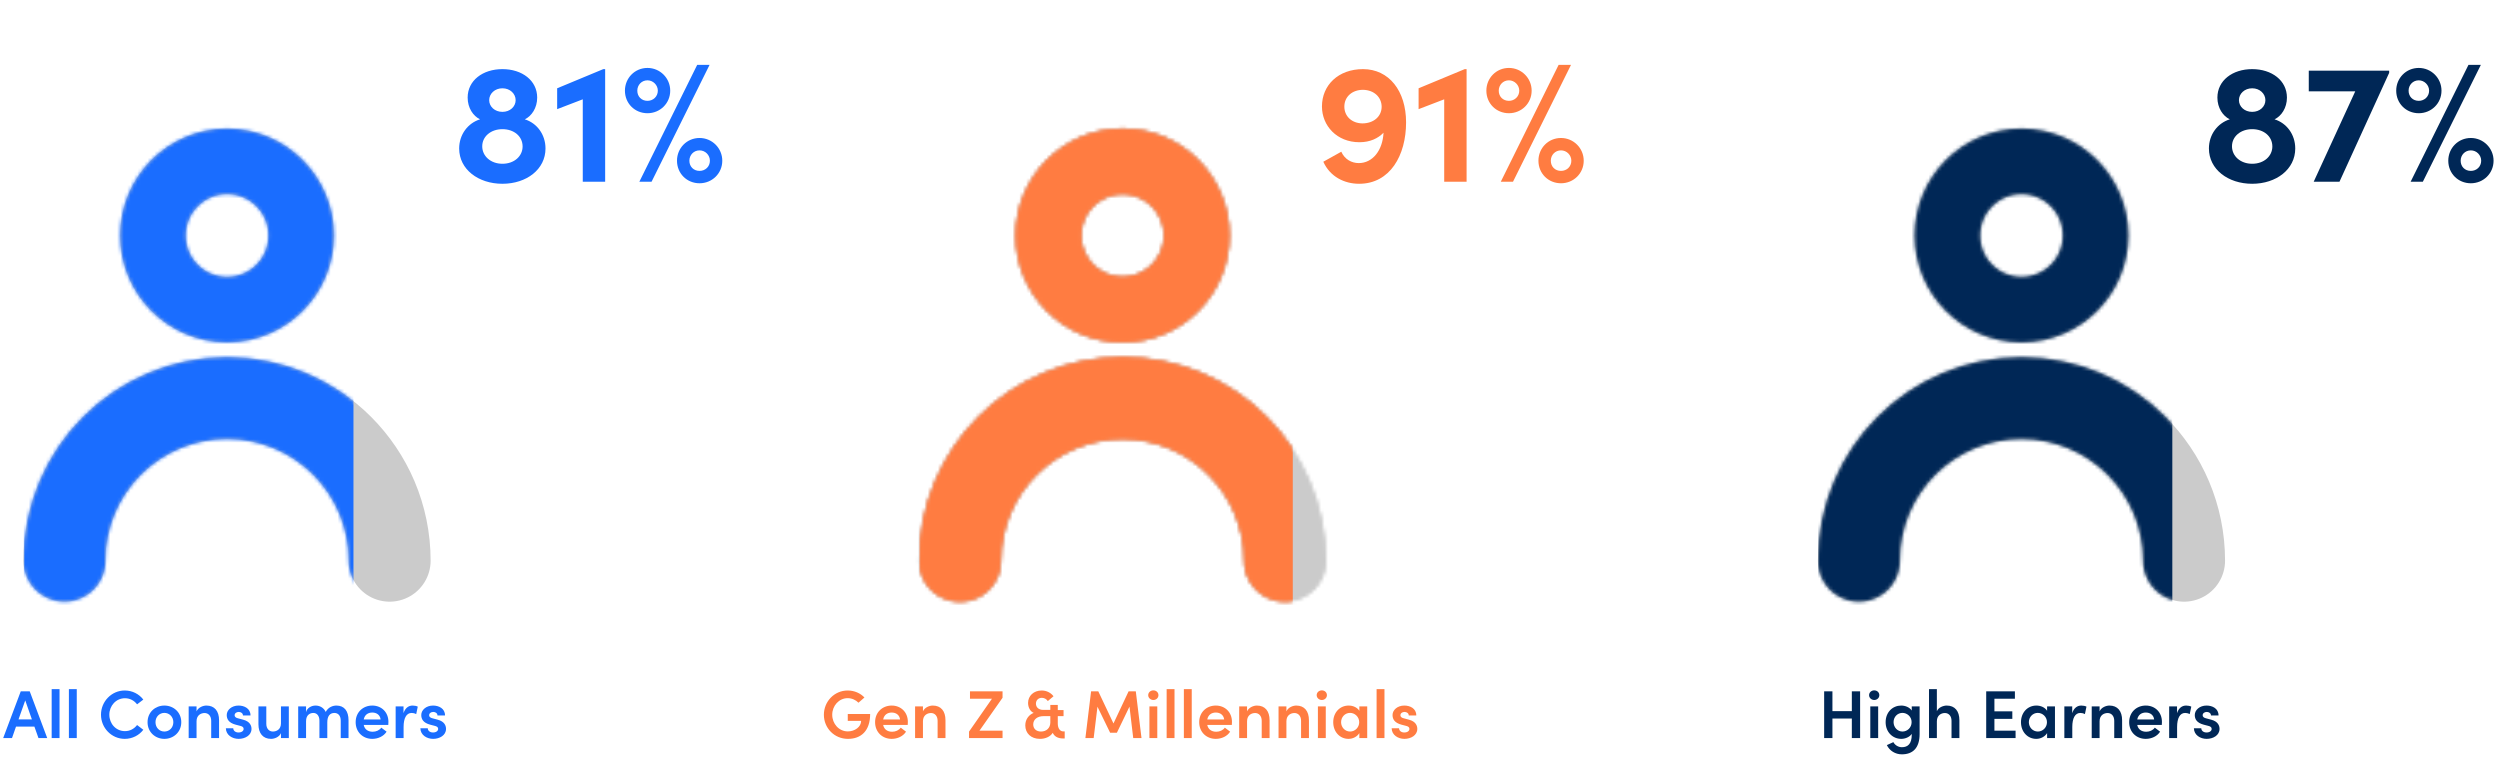
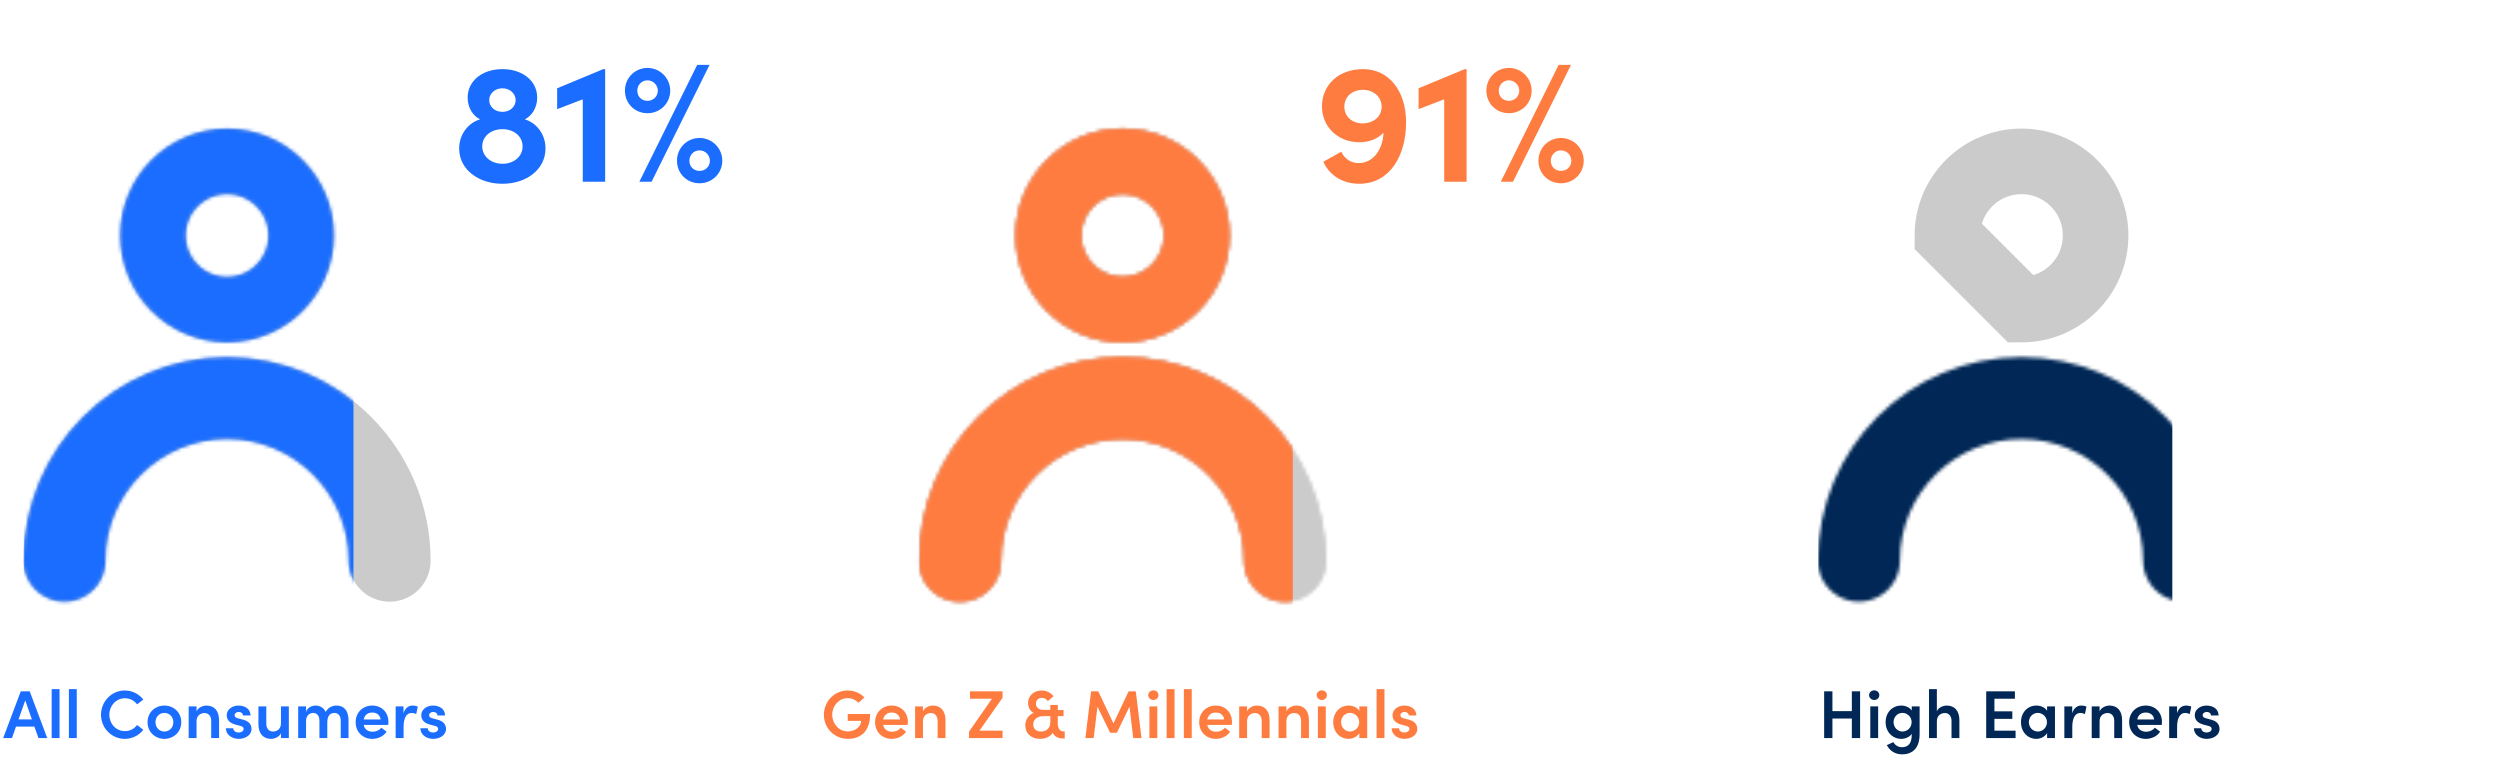
<svg xmlns="http://www.w3.org/2000/svg" width="737" height="225" viewBox="0 0 737 225" fill="none">
-   <path d="M670.539 35.178C674.089 36.278 676.639 39.628 676.639 43.778C676.639 49.928 671.039 54.178 663.939 54.178C656.839 54.178 651.189 49.928 651.189 43.778C651.189 39.628 653.789 36.278 657.339 35.178C655.339 34.228 653.689 31.828 653.689 28.778C653.689 23.728 658.139 20.378 663.939 20.378C669.739 20.378 674.189 23.728 674.189 28.778C674.189 31.828 672.539 34.228 670.539 35.178ZM663.939 26.028C661.689 26.028 660.039 27.628 660.039 29.528C660.039 31.428 661.689 32.978 663.939 32.978C666.189 32.978 667.839 31.428 667.839 29.528C667.839 27.628 666.189 26.028 663.939 26.028ZM663.939 48.278C667.489 48.278 669.889 45.978 669.889 43.178C669.889 40.178 667.339 38.078 663.939 38.078C660.539 38.078 657.989 40.228 657.989 43.128C657.989 46.028 660.489 48.278 663.939 48.278ZM680.626 26.928V20.828H704.326V21.478L689.676 53.578H682.076L694.326 26.928H680.626ZM714.253 53.578H710.653L727.703 19.128H731.353L714.253 53.578ZM713.053 33.378C709.303 33.378 706.403 30.478 706.403 26.728C706.403 23.028 709.303 20.028 713.053 20.028C716.753 20.028 719.753 23.028 719.753 26.728C719.753 30.478 716.753 33.378 713.053 33.378ZM713.053 29.728C714.703 29.728 716.103 28.478 716.103 26.728C716.103 25.078 714.703 23.678 713.053 23.678C711.303 23.678 710.053 25.078 710.053 26.728C710.053 28.478 711.303 29.728 713.053 29.728ZM728.403 54.028C724.653 54.028 721.753 51.128 721.753 47.378C721.753 43.678 724.653 40.678 728.403 40.678C732.103 40.678 735.103 43.678 735.103 47.378C735.103 51.128 732.103 54.028 728.403 54.028ZM728.403 50.378C730.103 50.378 731.453 49.128 731.453 47.378C731.453 45.728 730.103 44.328 728.403 44.328C726.653 44.328 725.403 45.728 725.403 47.378C725.403 49.128 726.653 50.378 728.403 50.378Z" fill="#002756" />
  <path d="M545.92 209.638V203.798H548.36V217.578H545.92V211.818H540.2V217.578H537.76V203.798H540.2V209.638H545.92ZM552.524 206.358C551.704 206.358 551.004 205.738 551.004 204.938C551.004 204.118 551.704 203.518 552.524 203.518C553.364 203.518 554.024 204.118 554.024 204.938C554.024 205.738 553.364 206.358 552.524 206.358ZM553.684 217.578H551.364V208.238H553.684V217.578ZM563.583 209.458V208.238H565.903V216.358C565.903 220.558 563.863 222.378 560.663 222.378C558.743 222.378 557.063 221.338 556.243 219.658L558.163 218.778C558.623 219.678 559.643 220.278 560.663 220.278C562.463 220.278 563.583 219.258 563.583 216.578V216.358C562.923 217.318 561.623 217.818 560.483 217.818C558.023 217.818 555.883 215.878 555.883 212.898C555.883 209.898 558.002 207.998 560.463 207.998C561.663 207.998 562.923 208.498 563.583 209.458ZM560.843 215.658C562.263 215.658 563.543 214.518 563.543 212.878C563.543 211.238 562.183 210.158 560.843 210.158C559.403 210.158 558.223 211.318 558.223 212.878C558.223 214.438 559.403 215.658 560.843 215.658ZM573.889 207.998C576.289 207.998 577.629 209.618 577.629 212.338V217.578H575.309V212.498C575.309 210.998 574.409 210.198 573.369 210.198C572.309 210.198 570.989 210.818 570.989 212.638V217.578H568.669V203.158H570.989V209.658C571.449 208.518 572.949 207.998 573.889 207.998ZM587.953 211.918V215.398H594.193V217.578H585.533V203.798H593.993V205.978H587.953V209.698H593.233V211.918H587.953ZM603.485 209.538V208.238H605.805V217.578H603.485V216.118C602.865 217.138 601.625 217.818 600.285 217.818C597.785 217.818 595.785 215.798 595.785 212.898C595.785 210.078 597.705 207.998 600.345 207.998C601.625 207.998 602.865 208.558 603.485 209.538ZM600.765 215.658C602.205 215.658 603.445 214.458 603.445 212.898C603.445 211.298 602.125 210.158 600.745 210.158C599.245 210.158 598.105 211.398 598.105 212.898C598.105 214.398 599.245 215.658 600.765 215.658ZM613.571 207.998C614.131 207.998 614.731 208.118 615.091 208.318L614.631 210.518C614.091 210.238 613.611 210.178 613.271 210.178C611.751 210.178 610.911 211.698 610.911 214.318V217.578H608.571V208.238H610.891V210.238C611.391 208.678 612.411 207.998 613.571 207.998ZM621.858 207.998C624.258 207.998 625.598 209.618 625.598 212.338V217.578H623.278V212.498C623.278 210.998 622.378 210.198 621.338 210.198C620.278 210.198 618.958 210.818 618.958 212.618V217.578H616.638V208.238H618.958V209.718C619.438 208.538 620.898 207.998 621.858 207.998ZM637.339 212.818C637.339 213.078 637.319 213.378 637.299 213.718H630.059C630.319 215.018 631.319 215.718 632.719 215.718C633.719 215.718 634.699 215.278 635.239 214.518L636.799 215.698C635.939 217.058 634.279 217.818 632.579 217.818C629.799 217.818 627.679 215.818 627.679 212.898C627.679 209.918 629.899 207.998 632.579 207.998C635.239 207.998 637.339 209.898 637.339 212.818ZM630.059 212.098H635.039C634.899 210.818 633.899 210.058 632.599 210.058C631.359 210.058 630.339 210.678 630.059 212.098ZM644.47 207.998C645.03 207.998 645.63 208.118 645.99 208.318L645.53 210.518C644.99 210.238 644.51 210.178 644.17 210.178C642.65 210.178 641.81 211.698 641.81 214.318V217.578H639.47V208.238H641.79V210.238C642.29 208.678 643.31 207.998 644.47 207.998ZM650.52 217.818C648.66 217.818 646.8 216.698 646.76 214.698H648.94C648.94 215.338 649.5 215.938 650.48 215.938C651.4 215.938 652 215.478 652 214.878C652 214.358 651.6 214.118 650.9 213.958L649.66 213.638C647.56 213.078 647.02 211.958 647.02 210.778C647.02 209.318 648.46 207.998 650.5 207.998C652.16 207.998 654.04 208.838 654.02 210.918H651.8C651.8 210.278 651.22 209.878 650.56 209.878C649.84 209.878 649.34 210.298 649.34 210.878C649.34 211.358 649.8 211.638 650.34 211.758L651.84 212.158C653.94 212.698 654.32 214.018 654.32 214.878C654.32 216.778 652.42 217.818 650.52 217.818Z" fill="#002756" />
  <path d="M13.92 217.578H11.34L10.14 214.198H4.72L3.54 217.578H0.94L6.12 203.798H8.76L13.92 217.578ZM7.44 206.478L5.46 212.078H9.4L7.44 206.478ZM17.552 217.578H15.232V203.158H17.552V217.578ZM22.63 217.578H20.31V203.158H22.63V217.578ZM36.771 217.818C32.891 217.818 29.771 214.598 29.771 210.698C29.771 206.798 32.891 203.558 36.771 203.558C39.031 203.558 41.011 204.618 42.251 206.238L40.411 207.638C39.571 206.538 38.331 205.838 36.831 205.838C34.211 205.838 32.231 208.058 32.231 210.698C32.231 213.338 34.171 215.538 36.831 215.538C38.331 215.538 39.571 214.838 40.411 213.738L42.251 215.138C41.011 216.758 39.031 217.818 36.771 217.818ZM48.459 217.818C45.799 217.818 43.499 215.858 43.499 212.898C43.499 209.938 45.799 207.998 48.459 207.998C51.119 207.998 53.439 209.938 53.439 212.898C53.439 215.858 51.119 217.818 48.459 217.818ZM48.459 215.658C49.899 215.658 51.099 214.538 51.099 212.898C51.099 211.298 49.899 210.158 48.459 210.158C47.019 210.158 45.839 211.298 45.839 212.898C45.839 214.538 47.019 215.658 48.459 215.658ZM60.842 207.998C63.242 207.998 64.582 209.618 64.582 212.338V217.578H62.262V212.498C62.262 210.998 61.362 210.198 60.322 210.198C59.262 210.198 57.942 210.818 57.942 212.618V217.578H55.622V208.238H57.942V209.718C58.422 208.538 59.882 207.998 60.842 207.998ZM70.344 217.818C68.484 217.818 66.624 216.698 66.584 214.698H68.764C68.764 215.338 69.324 215.938 70.304 215.938C71.224 215.938 71.824 215.478 71.824 214.878C71.824 214.358 71.424 214.118 70.724 213.958L69.484 213.638C67.384 213.078 66.844 211.958 66.844 210.778C66.844 209.318 68.284 207.998 70.324 207.998C71.984 207.998 73.864 208.838 73.844 210.918H71.624C71.624 210.278 71.044 209.878 70.384 209.878C69.664 209.878 69.164 210.298 69.164 210.878C69.164 211.358 69.624 211.638 70.164 211.758L71.664 212.158C73.764 212.698 74.144 214.018 74.144 214.878C74.144 216.778 72.244 217.818 70.344 217.818ZM82.826 213.238V208.238H85.146V217.578H82.826V216.118C82.346 217.298 80.866 217.818 79.926 217.818C77.526 217.818 76.186 216.198 76.186 213.478V208.238H78.506V213.378C78.506 214.878 79.406 215.658 80.446 215.658C81.506 215.658 82.826 215.058 82.826 213.238ZM99.167 207.998C101.507 207.998 102.747 209.618 102.747 212.338V217.578H100.447V212.458C100.447 210.958 99.667 210.178 98.587 210.178C97.247 210.178 96.487 211.098 96.487 212.958V217.578H94.167V212.458C94.167 210.978 93.387 210.178 92.387 210.178C91.307 210.178 90.227 210.818 90.227 212.598V217.578H87.907V208.238H90.227V209.958C90.487 208.698 91.827 207.998 93.007 207.998C94.367 207.998 95.467 208.698 96.027 209.878C96.767 208.418 98.227 207.998 99.167 207.998ZM114.507 212.818C114.507 213.078 114.487 213.378 114.467 213.718H107.227C107.487 215.018 108.487 215.718 109.887 215.718C110.887 215.718 111.867 215.278 112.407 214.518L113.967 215.698C113.107 217.058 111.447 217.818 109.747 217.818C106.967 217.818 104.847 215.818 104.847 212.898C104.847 209.918 107.067 207.998 109.747 207.998C112.407 207.998 114.507 209.898 114.507 212.818ZM107.227 212.098H112.207C112.067 210.818 111.067 210.058 109.767 210.058C108.527 210.058 107.507 210.678 107.227 212.098ZM121.638 207.998C122.198 207.998 122.798 208.118 123.158 208.318L122.698 210.518C122.158 210.238 121.678 210.178 121.338 210.178C119.818 210.178 118.978 211.698 118.978 214.318V217.578H116.638V208.238H118.958V210.238C119.458 208.678 120.478 207.998 121.638 207.998ZM127.688 217.818C125.827 217.818 123.968 216.698 123.928 214.698H126.108C126.108 215.338 126.668 215.938 127.648 215.938C128.568 215.938 129.168 215.478 129.168 214.878C129.168 214.358 128.768 214.118 128.068 213.958L126.828 213.638C124.728 213.078 124.188 211.958 124.188 210.778C124.188 209.318 125.628 207.998 127.668 207.998C129.328 207.998 131.208 208.838 131.188 210.918H128.968C128.968 210.278 128.388 209.878 127.728 209.878C127.008 209.878 126.508 210.298 126.508 210.878C126.508 211.358 126.968 211.638 127.508 211.758L129.008 212.158C131.108 212.698 131.488 214.018 131.488 214.878C131.488 216.778 129.588 217.818 127.688 217.818Z" fill="#1A6DFF" />
  <path d="M401.812 20.378C409.462 20.378 414.512 26.778 414.512 36.078C414.512 45.778 409.812 54.178 400.662 54.178C396.362 54.178 392.112 52.128 390.112 47.678L395.412 44.728C396.412 46.978 398.462 48.078 400.562 48.078C404.662 48.078 407.612 44.328 407.862 39.128C406.262 40.778 403.912 41.928 400.762 41.928C394.112 41.928 389.712 37.078 389.712 31.378C389.712 25.128 394.512 20.378 401.812 20.378ZM401.612 36.378C404.912 36.378 407.262 34.378 407.312 31.528C407.312 28.628 405.062 26.528 401.812 26.478C398.612 26.478 396.312 28.528 396.312 31.428C396.312 34.278 398.512 36.328 401.612 36.378ZM418.201 26.028L431.801 20.378H432.351V53.578H425.751V29.278L418.201 32.178V26.028ZM446.03 53.578H442.43L459.48 19.128H463.13L446.03 53.578ZM444.83 33.378C441.08 33.378 438.18 30.478 438.18 26.728C438.18 23.028 441.08 20.028 444.83 20.028C448.53 20.028 451.53 23.028 451.53 26.728C451.53 30.478 448.53 33.378 444.83 33.378ZM444.83 29.728C446.48 29.728 447.88 28.478 447.88 26.728C447.88 25.078 446.48 23.678 444.83 23.678C443.08 23.678 441.83 25.078 441.83 26.728C441.83 28.478 443.08 29.728 444.83 29.728ZM460.18 54.028C456.43 54.028 453.53 51.128 453.53 47.378C453.53 43.678 456.43 40.678 460.18 40.678C463.88 40.678 466.88 43.678 466.88 47.378C466.88 51.128 463.88 54.028 460.18 54.028ZM460.18 50.378C461.88 50.378 463.23 49.128 463.23 47.378C463.23 45.728 461.88 44.328 460.18 44.328C458.43 44.328 457.18 45.728 457.18 47.378C457.18 49.128 458.43 50.378 460.18 50.378Z" fill="#FF7C41" />
  <path d="M154.713 35.178C158.263 36.278 160.813 39.628 160.813 43.778C160.813 49.928 155.213 54.178 148.113 54.178C141.013 54.178 135.363 49.928 135.363 43.778C135.363 39.628 137.963 36.278 141.513 35.178C139.513 34.228 137.863 31.828 137.863 28.778C137.863 23.728 142.313 20.378 148.113 20.378C153.913 20.378 158.363 23.728 158.363 28.778C158.363 31.828 156.713 34.228 154.713 35.178ZM148.113 26.028C145.863 26.028 144.213 27.628 144.213 29.528C144.213 31.428 145.863 32.978 148.113 32.978C150.363 32.978 152.013 31.428 152.013 29.528C152.013 27.628 150.363 26.028 148.113 26.028ZM148.113 48.278C151.663 48.278 154.063 45.978 154.063 43.178C154.063 40.178 151.513 38.078 148.113 38.078C144.713 38.078 142.163 40.228 142.163 43.128C142.163 46.028 144.663 48.278 148.113 48.278ZM164.25 26.028L177.85 20.378H178.4V53.578H171.8V29.278L164.25 32.178V26.028ZM192.079 53.578H188.479L205.529 19.128H209.179L192.079 53.578ZM190.879 33.378C187.129 33.378 184.229 30.478 184.229 26.728C184.229 23.028 187.129 20.028 190.879 20.028C194.579 20.028 197.579 23.028 197.579 26.728C197.579 30.478 194.579 33.378 190.879 33.378ZM190.879 29.728C192.529 29.728 193.929 28.478 193.929 26.728C193.929 25.078 192.529 23.678 190.879 23.678C189.129 23.678 187.879 25.078 187.879 26.728C187.879 28.478 189.129 29.728 190.879 29.728ZM206.229 54.028C202.479 54.028 199.579 51.128 199.579 47.378C199.579 43.678 202.479 40.678 206.229 40.678C209.929 40.678 212.929 43.678 212.929 47.378C212.929 51.128 209.929 54.028 206.229 54.028ZM206.229 50.378C207.929 50.378 209.279 49.128 209.279 47.378C209.279 45.728 207.929 44.328 206.229 44.328C204.479 44.328 203.229 45.728 203.229 47.378C203.229 49.128 204.479 50.378 206.229 50.378Z" fill="#1A6DFF" />
  <path d="M249.98 217.818C245.92 217.818 242.88 214.598 242.88 210.718C242.88 206.798 245.96 203.558 249.9 203.558C251.88 203.558 253.64 204.358 254.84 205.618L253.08 207.158C252.26 206.338 251.14 205.818 249.9 205.818C247.32 205.818 245.34 208.058 245.34 210.718C245.34 213.338 247.3 215.618 249.94 215.618C251.98 215.618 253.86 214.298 253.86 212.518H249.92V210.478H256.52C256.52 215.498 253.82 217.818 249.98 217.818ZM267.636 212.818C267.636 213.078 267.616 213.378 267.596 213.718H260.356C260.616 215.018 261.616 215.718 263.016 215.718C264.016 215.718 264.996 215.278 265.536 214.518L267.096 215.698C266.236 217.058 264.576 217.818 262.876 217.818C260.096 217.818 257.976 215.818 257.976 212.898C257.976 209.918 260.196 207.998 262.876 207.998C265.536 207.998 267.636 209.898 267.636 212.818ZM260.356 212.098H265.336C265.196 210.818 264.196 210.058 262.896 210.058C261.656 210.058 260.636 210.678 260.356 212.098ZM274.987 207.998C277.387 207.998 278.727 209.618 278.727 212.338V217.578H276.407V212.498C276.407 210.998 275.507 210.198 274.467 210.198C273.407 210.198 272.087 210.818 272.087 212.618V217.578H269.767V208.238H272.087V209.718C272.567 208.538 274.027 207.998 274.987 207.998ZM285.951 203.798H295.551V205.698L288.751 215.398H295.551V217.578H285.671V215.678L292.431 205.978H285.951V203.798ZM313.455 215.618H313.875V217.698H313.375C311.855 217.698 310.795 217.078 310.355 216.038C309.635 217.158 308.215 217.818 306.575 217.818C303.935 217.818 302.255 216.158 302.255 213.838C302.255 211.998 303.395 210.658 304.735 210.158C303.755 209.758 303.075 208.598 303.075 207.218C303.075 205.138 304.735 203.558 307.095 203.558C308.535 203.558 309.815 204.238 310.575 205.258L308.895 206.678C308.535 206.098 307.855 205.718 307.135 205.718C306.155 205.718 305.395 206.398 305.395 207.418C305.395 208.498 306.195 209.278 307.555 209.278H309.635V207.818H311.835V209.318H313.535V211.118H311.835V213.278C311.835 214.738 312.495 215.618 313.455 215.618ZM306.875 215.658C308.495 215.658 309.595 214.618 309.635 213.058V211.118H307.635C305.795 211.118 304.595 212.118 304.595 213.558C304.595 214.838 305.515 215.658 306.875 215.658ZM334.833 203.798L336.513 217.578H334.073L332.973 208.318L329.253 216.018H327.273L323.533 208.338L322.413 217.578H319.973L321.653 203.798H323.773L328.253 213.278L332.713 203.798H334.833ZM340.009 206.358C339.189 206.358 338.489 205.738 338.489 204.938C338.489 204.118 339.189 203.518 340.009 203.518C340.849 203.518 341.509 204.118 341.509 204.938C341.509 205.738 340.849 206.358 340.009 206.358ZM341.169 217.578H338.849V208.238H341.169V217.578ZM346.247 217.578H343.927V203.158H346.247V217.578ZM351.325 217.578H349.005V203.158H351.325V217.578ZM363.183 212.818C363.183 213.078 363.163 213.378 363.143 213.718H355.903C356.163 215.018 357.163 215.718 358.563 215.718C359.563 215.718 360.543 215.278 361.083 214.518L362.643 215.698C361.783 217.058 360.123 217.818 358.423 217.818C355.643 217.818 353.523 215.818 353.523 212.898C353.523 209.918 355.743 207.998 358.423 207.998C361.083 207.998 363.183 209.898 363.183 212.818ZM355.903 212.098H360.883C360.743 210.818 359.743 210.058 358.443 210.058C357.203 210.058 356.183 210.678 355.903 212.098ZM370.534 207.998C372.934 207.998 374.274 209.618 374.274 212.338V217.578H371.954V212.498C371.954 210.998 371.054 210.198 370.014 210.198C368.954 210.198 367.634 210.818 367.634 212.618V217.578H365.314V208.238H367.634V209.718C368.114 208.538 369.574 207.998 370.534 207.998ZM382.135 207.998C384.535 207.998 385.875 209.618 385.875 212.338V217.578H383.555V212.498C383.555 210.998 382.655 210.198 381.615 210.198C380.555 210.198 379.235 210.818 379.235 212.618V217.578H376.915V208.238H379.235V209.718C379.715 208.538 381.175 207.998 382.135 207.998ZM389.677 206.358C388.857 206.358 388.157 205.738 388.157 204.938C388.157 204.118 388.857 203.518 389.677 203.518C390.517 203.518 391.177 204.118 391.177 204.938C391.177 205.738 390.517 206.358 389.677 206.358ZM390.837 217.578H388.517V208.238H390.837V217.578ZM400.735 209.538V208.238H403.055V217.578H400.735V216.118C400.115 217.138 398.875 217.818 397.535 217.818C395.035 217.818 393.035 215.798 393.035 212.898C393.035 210.078 394.955 207.998 397.595 207.998C398.875 207.998 400.115 208.558 400.735 209.538ZM398.015 215.658C399.455 215.658 400.695 214.458 400.695 212.898C400.695 211.298 399.375 210.158 397.995 210.158C396.495 210.158 395.355 211.398 395.355 212.898C395.355 214.398 396.495 215.658 398.015 215.658ZM408.141 217.578H405.821V203.158H408.141V217.578ZM414.02 217.818C412.16 217.818 410.3 216.698 410.26 214.698H412.44C412.44 215.338 413 215.938 413.98 215.938C414.9 215.938 415.5 215.478 415.5 214.878C415.5 214.358 415.1 214.118 414.4 213.958L413.16 213.638C411.06 213.078 410.52 211.958 410.52 210.778C410.52 209.318 411.96 207.998 414 207.998C415.66 207.998 417.54 208.838 417.52 210.918H415.3C415.3 210.278 414.72 209.878 414.06 209.878C413.34 209.878 412.84 210.298 412.84 210.878C412.84 211.358 413.3 211.638 413.84 211.758L415.34 212.158C417.44 212.698 417.82 214.018 417.82 214.878C417.82 216.778 415.92 217.818 414.02 217.818Z" fill="#FF7C41" />
-   <path d="M595.937 91.272C608.002 91.272 617.784 81.491 617.784 69.425C617.784 57.359 608.002 47.578 595.937 47.578C583.871 47.578 574.09 57.359 574.09 69.425C574.09 81.491 583.871 91.272 595.937 91.272Z" stroke="#CBCBCB" stroke-width="19.334" />
-   <path d="M643.863 165.289C643.863 138.828 622.392 117.357 595.931 117.357C569.47 117.357 548 138.804 548 165.289" stroke="#CBCBCB" stroke-width="24.167" stroke-linecap="round" />
+   <path d="M595.937 91.272C608.002 91.272 617.784 81.491 617.784 69.425C617.784 57.359 608.002 47.578 595.937 47.578C583.871 47.578 574.09 57.359 574.09 69.425Z" stroke="#CBCBCB" stroke-width="19.334" />
  <mask id="mask0_2212_18" style="mask-type:alpha" maskUnits="userSpaceOnUse" x="535" y="37" width="121" height="141">
-     <path d="M595.937 91.272C608.002 91.272 617.784 81.491 617.784 69.425C617.784 57.359 608.002 47.578 595.937 47.578C583.871 47.578 574.09 57.359 574.09 69.425C574.09 81.491 583.871 91.272 595.937 91.272Z" stroke="#FDBC84" stroke-width="19.334" />
    <path d="M643.863 165.289C643.863 138.828 622.392 117.357 595.931 117.357C569.47 117.357 548 138.804 548 165.289" stroke="#FDBC84" stroke-width="24.167" stroke-linecap="round" />
  </mask>
  <g mask="url(#mask0_2212_18)">
    <rect x="536" y="36.422" width="104.4" height="161" fill="#002756" />
  </g>
  <path d="M66.937 91.272C79.002 91.272 88.784 81.491 88.784 69.425C88.784 57.359 79.002 47.578 66.937 47.578C54.871 47.578 45.09 57.359 45.09 69.425C45.09 81.491 54.871 91.272 66.937 91.272Z" stroke="#CBCBCB" stroke-width="19.334" />
  <path d="M114.863 165.289C114.863 138.828 93.392 117.357 66.931 117.357C40.47 117.357 19 138.804 19 165.289" stroke="#CBCBCB" stroke-width="24.167" stroke-linecap="round" />
  <mask id="mask1_2212_18" style="mask-type:alpha" maskUnits="userSpaceOnUse" x="6" y="37" width="121" height="141">
    <path d="M66.937 91.272C79.002 91.272 88.784 81.491 88.784 69.425C88.784 57.359 79.002 47.578 66.937 47.578C54.871 47.578 45.09 57.359 45.09 69.425C45.09 81.491 54.871 91.272 66.937 91.272Z" stroke="#FDBC84" stroke-width="19.334" />
    <path d="M114.863 165.289C114.863 138.828 93.392 117.357 66.931 117.357C40.47 117.357 19 138.804 19 165.289" stroke="#FDBC84" stroke-width="24.167" stroke-linecap="round" />
  </mask>
  <g mask="url(#mask1_2212_18)">
    <rect x="7" y="36" width="97.2" height="161" fill="#1A6DFF" />
  </g>
  <mask id="mask2_2212_18" style="mask-type:alpha" maskUnits="userSpaceOnUse" x="270" y="37" width="121" height="141">
    <path d="M330.937 91.272C343.002 91.272 352.784 81.491 352.784 69.425C352.784 57.359 343.002 47.578 330.937 47.578C318.871 47.578 309.09 57.359 309.09 69.425C309.09 81.491 318.871 91.272 330.937 91.272Z" stroke="#CBCBCB" stroke-width="19.334" />
    <path d="M378.863 165.289C378.863 138.828 357.392 117.357 330.931 117.357C304.47 117.357 283 138.804 283 165.289" stroke="#CBCBCB" stroke-width="24.167" stroke-linecap="round" />
    <path d="M330.937 91.272C343.002 91.272 352.784 81.491 352.784 69.425C352.784 57.359 343.002 47.578 330.937 47.578C318.871 47.578 309.09 57.359 309.09 69.425C309.09 81.491 318.871 91.272 330.937 91.272Z" stroke="#FF7C41" stroke-width="19.334" />
    <path d="M378.863 165.289C378.863 138.828 357.392 117.357 330.931 117.357C304.47 117.357 283 138.804 283 165.289" stroke="#FF7C41" stroke-width="24.167" stroke-linecap="round" />
  </mask>
  <g mask="url(#mask2_2212_18)">
    <rect x="256" y="33.578" width="141" height="145" fill="#CBCBCB" />
  </g>
  <mask id="mask3_2212_18" style="mask-type:alpha" maskUnits="userSpaceOnUse" x="270" y="37" width="121" height="141">
    <path d="M330.937 91.272C343.002 91.272 352.784 81.491 352.784 69.425C352.784 57.359 343.002 47.578 330.937 47.578C318.871 47.578 309.09 57.359 309.09 69.425C309.09 81.491 318.871 91.272 330.937 91.272Z" stroke="#CBCBCB" stroke-width="19.334" />
    <path d="M378.863 165.289C378.863 138.828 357.392 117.357 330.931 117.357C304.47 117.357 283 138.804 283 165.289" stroke="#CBCBCB" stroke-width="24.167" stroke-linecap="round" />
    <path d="M330.937 91.272C343.002 91.272 352.784 81.491 352.784 69.425C352.784 57.359 343.002 47.578 330.937 47.578C318.871 47.578 309.09 57.359 309.09 69.425C309.09 81.491 318.871 91.272 330.937 91.272Z" stroke="#FF7C41" stroke-width="19.334" />
    <path d="M378.863 165.289C378.863 138.828 357.392 117.357 330.931 117.357C304.47 117.357 283 138.804 283 165.289" stroke="#FF7C41" stroke-width="24.167" stroke-linecap="round" />
  </mask>
  <g mask="url(#mask3_2212_18)"> </g>
  <mask id="mask4_2212_18" style="mask-type:alpha" maskUnits="userSpaceOnUse" x="270" y="37" width="121" height="141">
    <mask id="mask5_2212_18" style="mask-type:alpha" maskUnits="userSpaceOnUse" x="270" y="37" width="121" height="141">
      <path d="M330.937 91.272C343.002 91.272 352.784 81.491 352.784 69.425C352.784 57.359 343.002 47.578 330.937 47.578C318.871 47.578 309.09 57.359 309.09 69.425C309.09 81.491 318.871 91.272 330.937 91.272Z" stroke="#CBCBCB" stroke-width="19.334" />
      <path d="M378.863 165.289C378.863 138.828 357.392 117.357 330.931 117.357C304.47 117.357 283 138.804 283 165.289" stroke="#CBCBCB" stroke-width="24.167" stroke-linecap="round" />
      <path d="M330.937 91.272C343.002 91.272 352.784 81.491 352.784 69.425C352.784 57.359 343.002 47.578 330.937 47.578C318.871 47.578 309.09 57.359 309.09 69.425C309.09 81.491 318.871 91.272 330.937 91.272Z" stroke="#FF7C41" stroke-width="19.334" />
      <path d="M378.863 165.289C378.863 138.828 357.392 117.357 330.931 117.357C304.47 117.357 283 138.804 283 165.289" stroke="#FF7C41" stroke-width="24.167" stroke-linecap="round" />
    </mask>
    <g mask="url(#mask5_2212_18)">
      <rect x="256" y="33.578" width="141" height="145" fill="#FF7C41" />
    </g>
    <mask id="mask6_2212_18" style="mask-type:alpha" maskUnits="userSpaceOnUse" x="270" y="37" width="121" height="141">
-       <path d="M330.937 91.272C343.002 91.272 352.784 81.491 352.784 69.425C352.784 57.359 343.002 47.578 330.937 47.578C318.871 47.578 309.09 57.359 309.09 69.425C309.09 81.491 318.871 91.272 330.937 91.272Z" stroke="#CBCBCB" stroke-width="19.334" />
      <path d="M378.863 165.289C378.863 138.828 357.392 117.357 330.931 117.357C304.47 117.357 283 138.804 283 165.289" stroke="#CBCBCB" stroke-width="24.167" stroke-linecap="round" />
      <path d="M330.937 91.272C343.002 91.272 352.784 81.491 352.784 69.425C352.784 57.359 343.002 47.578 330.937 47.578C318.871 47.578 309.09 57.359 309.09 69.425C309.09 81.491 318.871 91.272 330.937 91.272Z" stroke="#FF7C41" stroke-width="19.334" />
      <path d="M378.863 165.289C378.863 138.828 357.392 117.357 330.931 117.357C304.47 117.357 283 138.804 283 165.289" stroke="#FF7C41" stroke-width="24.167" stroke-linecap="round" />
    </mask>
    <g mask="url(#mask6_2212_18)"> </g>
  </mask>
  <g mask="url(#mask4_2212_18)">
    <rect x="271" y="30" width="110.11" height="155" fill="#FF7C41" />
  </g>
</svg>